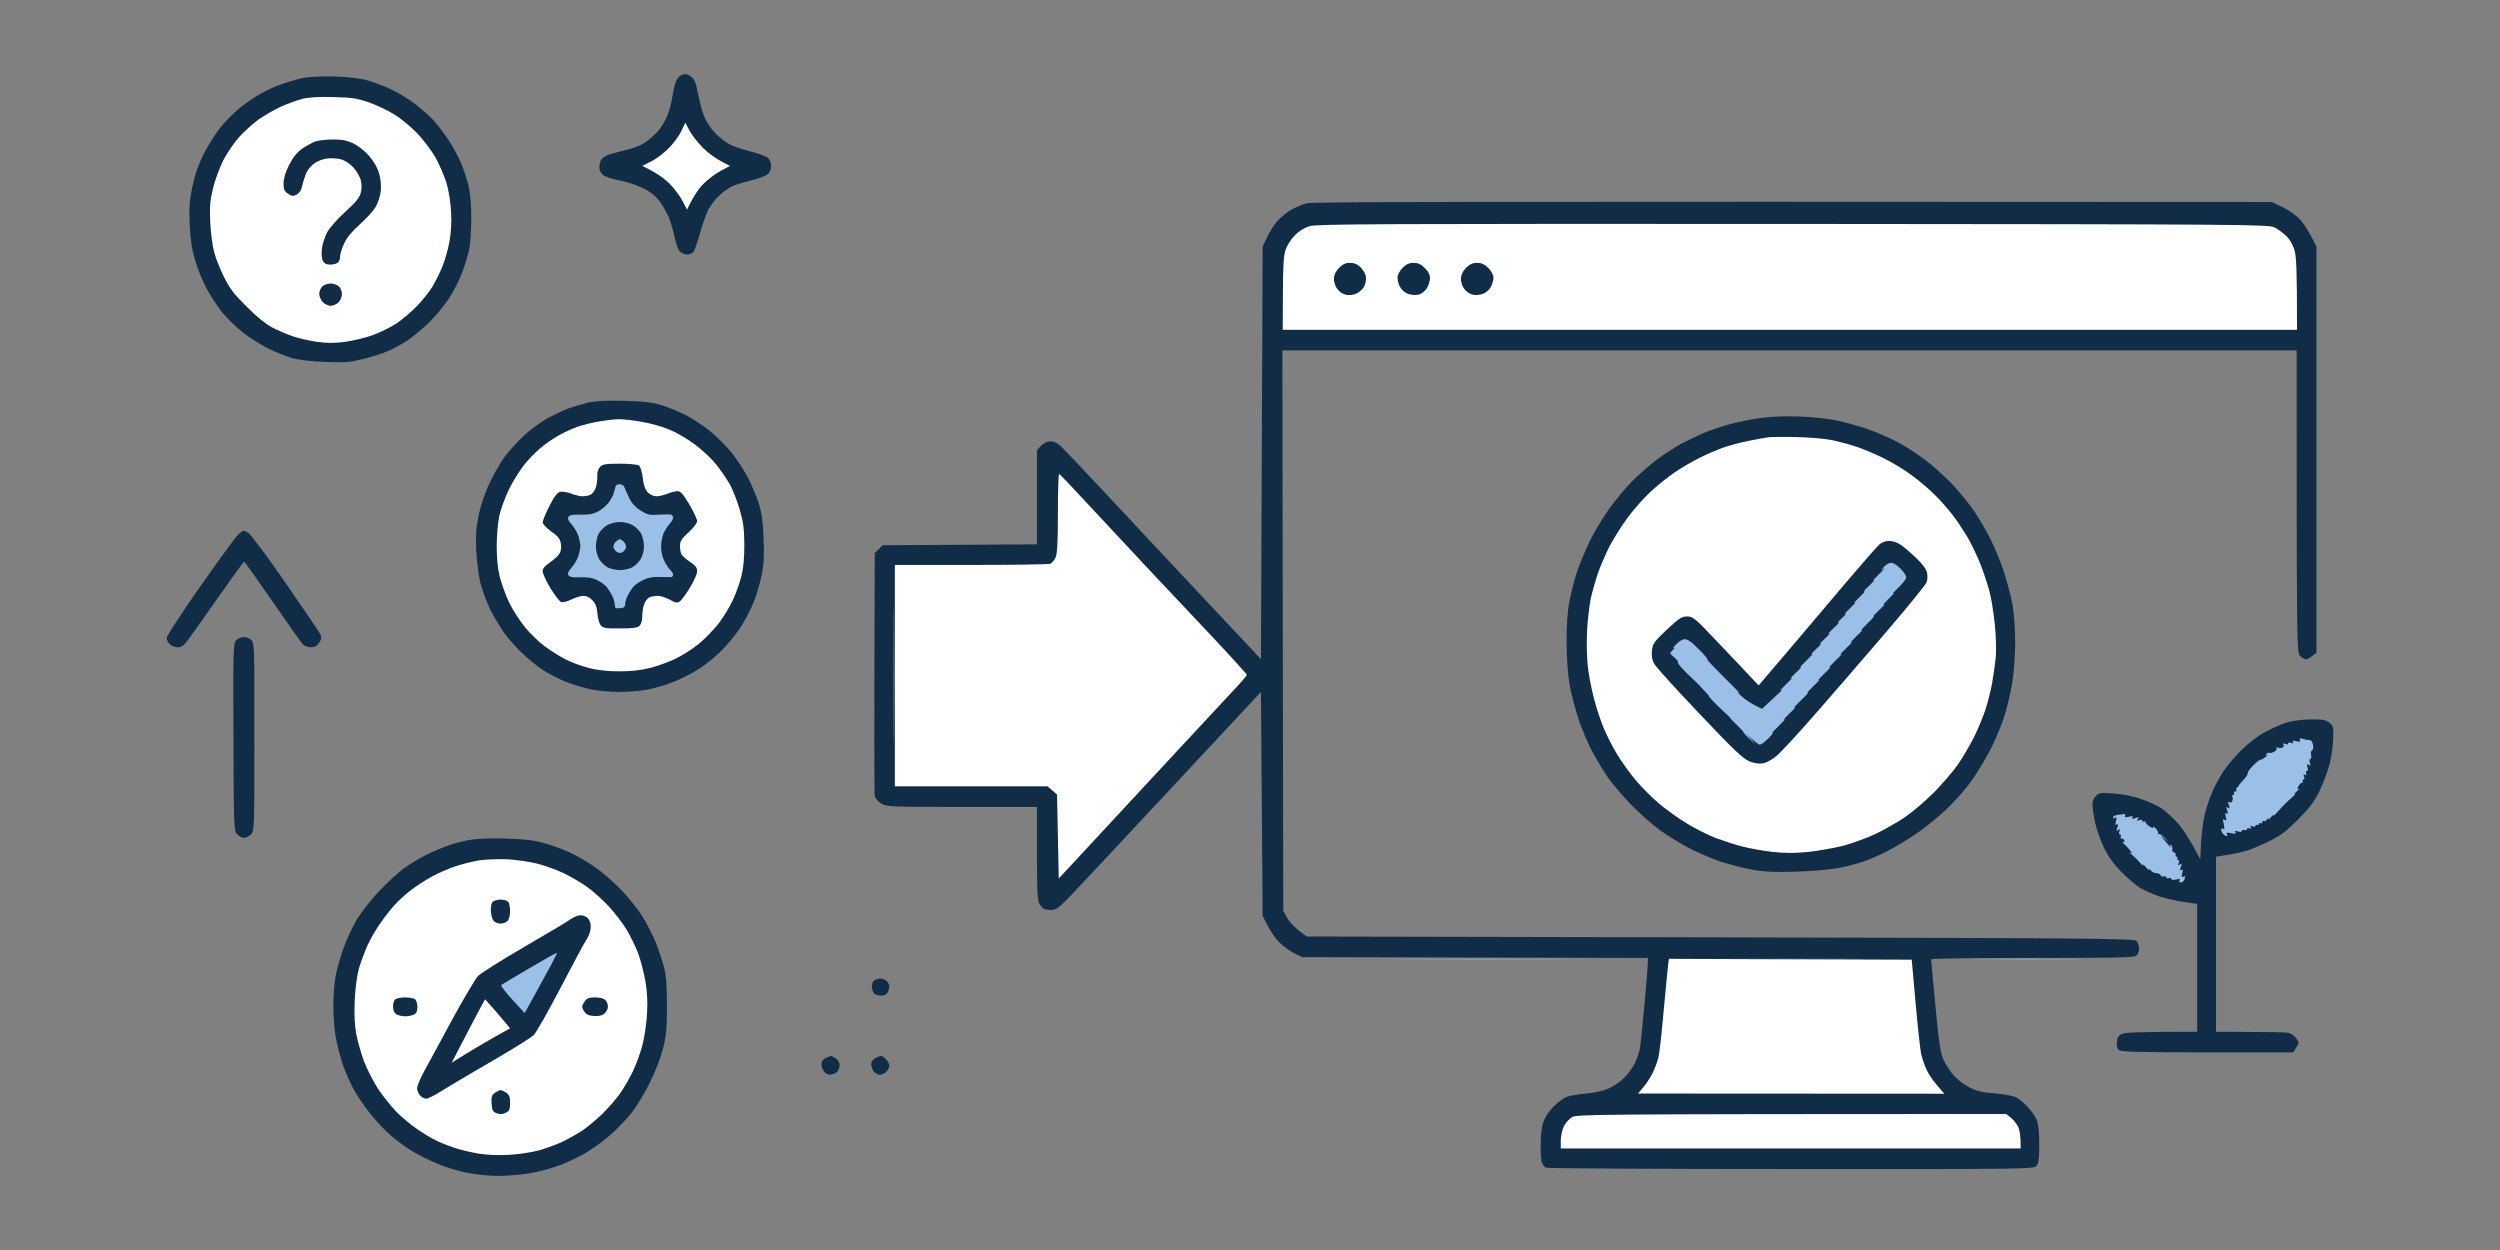
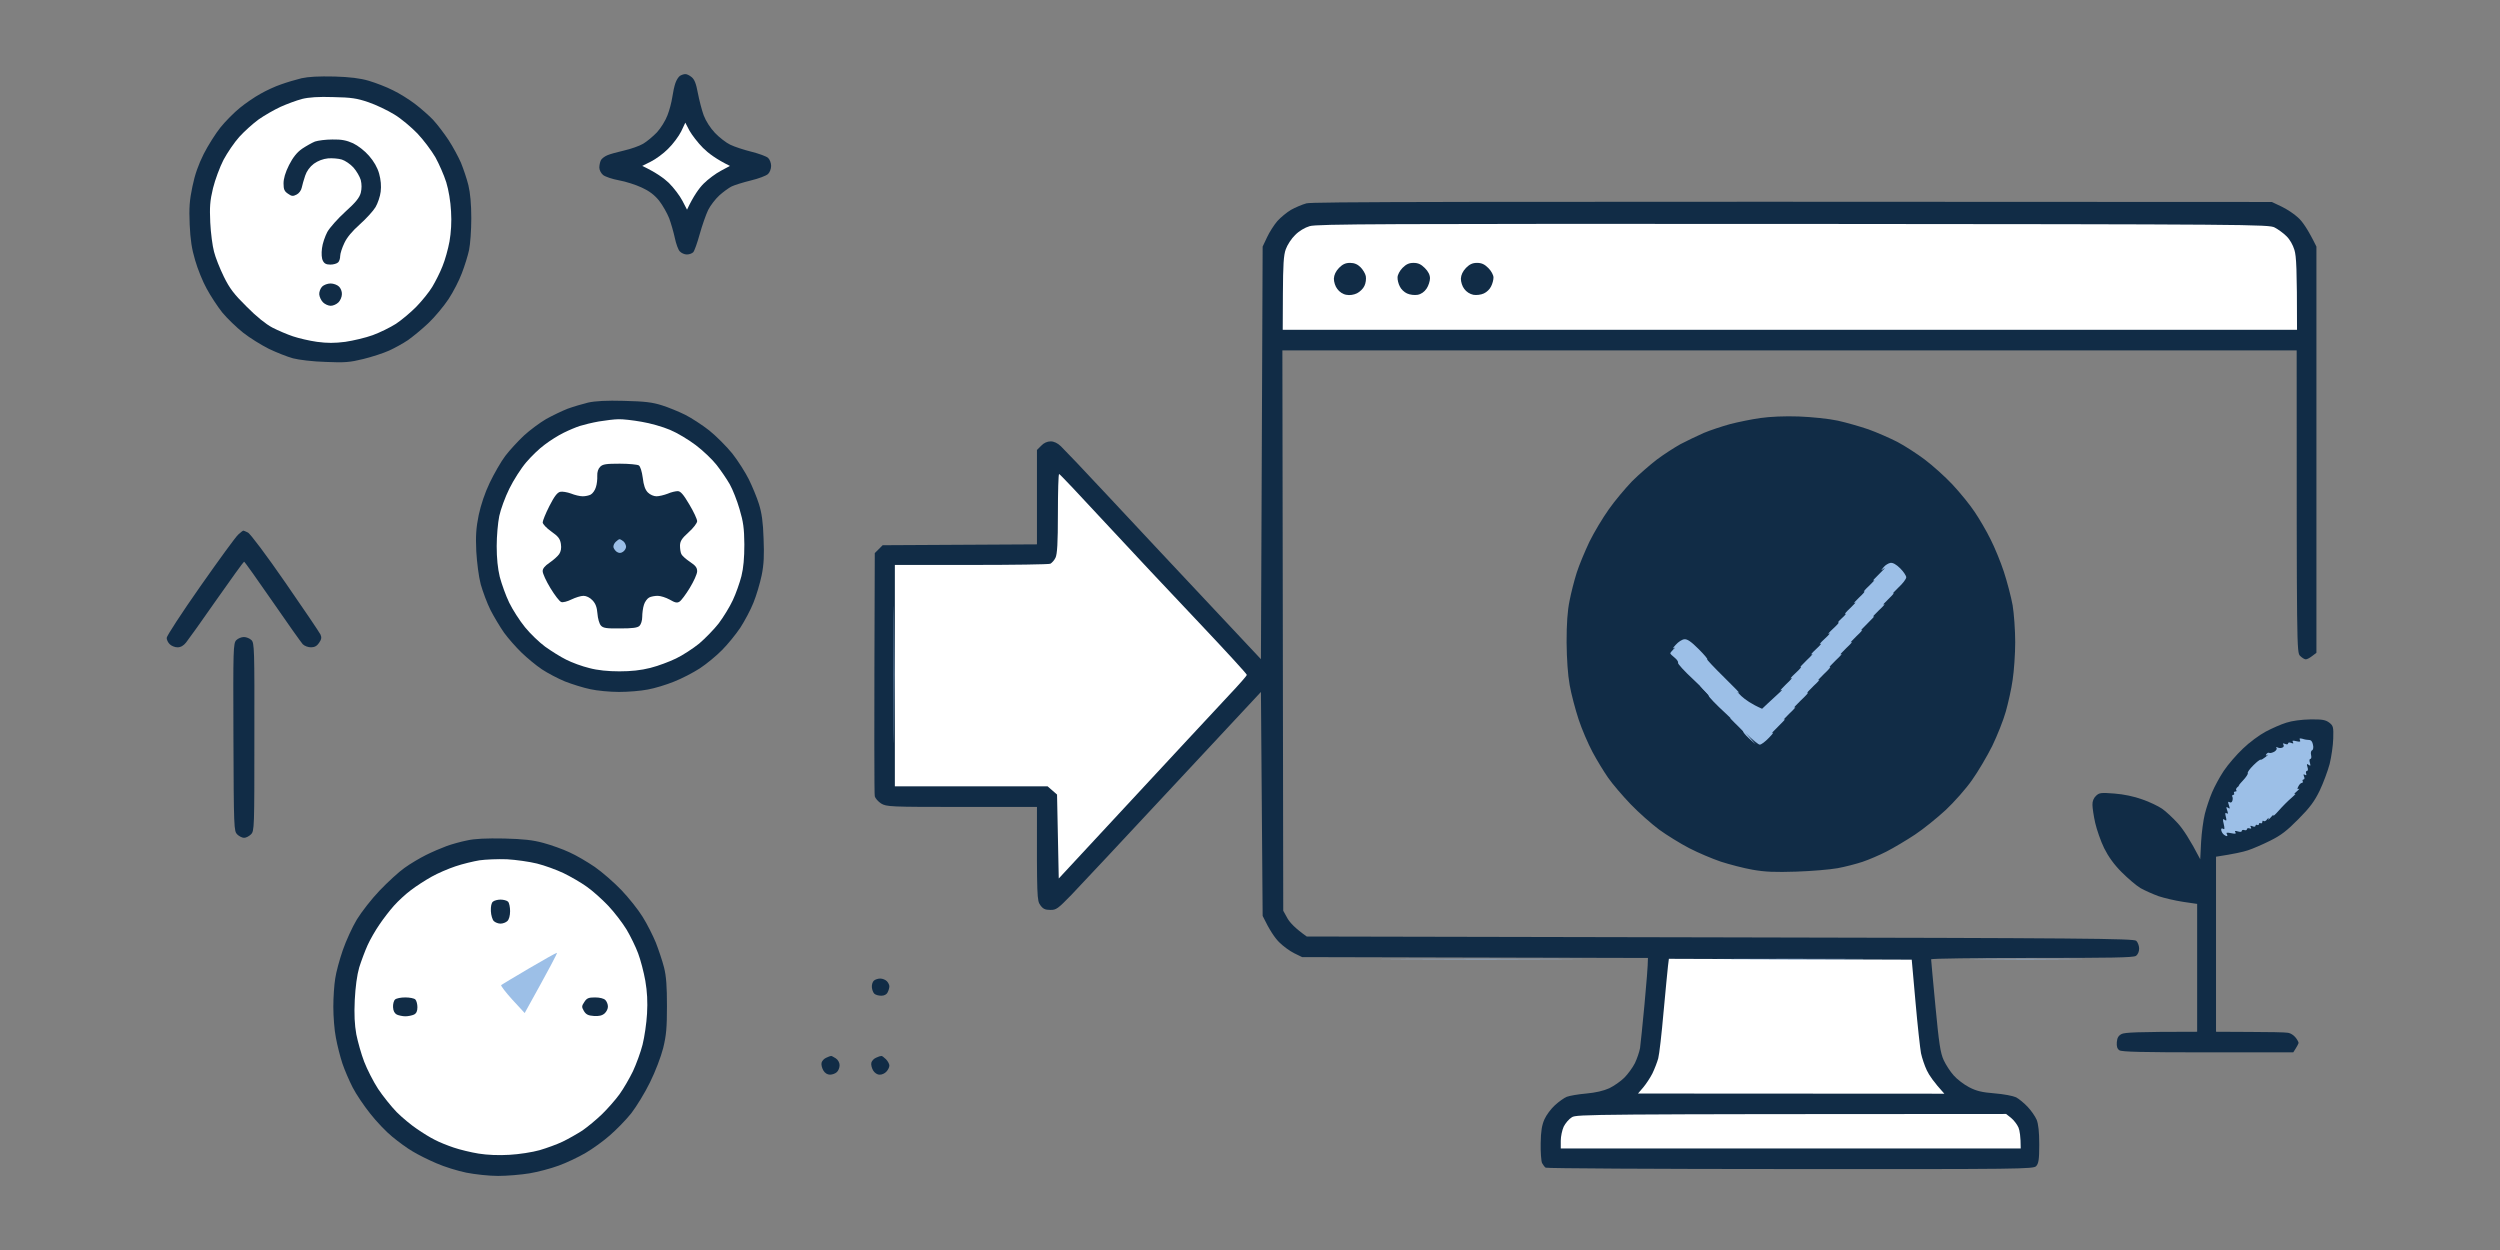
<svg xmlns="http://www.w3.org/2000/svg" fill="none" height="300" viewBox="0 0 600 300" width="600">
  <rect x="0" y="0" width="600" height="300" fill="#808080" stroke="none" />
  <path clip-rule="evenodd" d="m164.434 17.783c.329-.041 1.029.288 1.524.7.7.535 1.112 1.565 1.524 3.831.329 1.689.947 4.119 1.4 5.355.536 1.4 1.565 3.007 2.719 4.242 1.029 1.071 2.677 2.348 3.624 2.801.989.494 3.254 1.236 5.067 1.689 1.812.453 3.624 1.112 4.036 1.483s.742 1.236.742 1.936-.33 1.565-.742 1.936c-.412.412-2.265 1.112-4.16 1.565-1.853.453-3.954 1.112-4.613 1.442-.659.33-2.018 1.318-2.925 2.142-.947.865-2.141 2.43-2.677 3.501-.535 1.112-1.441 3.707-2.018 5.767-.577 2.101-1.277 4.078-1.565 4.366-.289.288-.948.535-1.524.535-.577 0-1.318-.33-1.689-.741-.412-.412-.906-1.853-1.195-3.213-.288-1.359-.906-3.501-1.359-4.737-.494-1.236-1.565-3.13-2.43-4.242-1.112-1.359-2.348-2.307-4.16-3.13-1.401-.659-3.831-1.442-5.437-1.73-1.607-.288-3.295-.865-3.831-1.277-.494-.412-.906-1.194-.906-1.771 0-.577.165-1.359.371-1.771.164-.371.865-.906 1.524-1.194.659-.288 2.471-.783 4.077-1.153 1.607-.371 3.625-1.071 4.531-1.606.906-.535 2.389-1.771 3.337-2.76.906-.989 2.059-2.842 2.512-4.078.494-1.236.989-3.213 1.154-4.325.164-1.153.494-2.677.741-3.378.247-.741.741-1.524 1.112-1.771.33-.206.906-.412 1.236-.412zm-84.233.577c3.831.124 6.22.412 8.32 1.03 1.648.494 4.243 1.483 5.767 2.265 1.565.741 3.913 2.224 5.272 3.254 1.359 1.03 3.336 2.76 4.366 3.831 1.03 1.112 2.719 3.336 3.748 4.902 1.03 1.565 2.348 4.037 2.966 5.437.577 1.442 1.401 3.831 1.771 5.355.453 1.854.701 4.613.701 7.95 0 2.842-.248 6.261-.536 7.62-.288 1.359-1.071 3.872-1.73 5.561-.618 1.689-2.059 4.49-3.172 6.178-1.112 1.689-3.295 4.325-4.86 5.808-1.565 1.483-3.789 3.295-4.901 4.078-1.153.783-3.172 1.895-4.531 2.513s-4.16 1.524-6.178 2.018c-3.172.783-4.449.906-9.062.7-3.007-.082-6.426-.494-7.826-.865-1.359-.371-3.954-1.4-5.766-2.265-1.812-.906-4.613-2.636-6.178-3.872-1.565-1.236-3.831-3.419-5.025-4.86-1.153-1.442-2.842-4.037-3.748-5.725-.947-1.689-2.183-4.778-2.76-6.796-.824-2.76-1.153-4.943-1.318-8.65-.165-3.995-.041-5.725.659-9.062.577-2.842 1.442-5.272 2.719-7.826 1.03-2.018 2.842-4.902 4.037-6.384 1.194-1.483 3.295-3.583 4.613-4.654 1.359-1.112 3.583-2.636 4.943-3.377 1.359-.783 3.583-1.812 4.943-2.265 1.359-.494 3.583-1.153 4.943-1.483 1.689-.371 4.16-.494 7.826-.412zm465.03 30.11 2.266 1.071c1.236.577 3.089 1.771 4.036 2.677 1.03.906 2.348 2.76 4.408 6.961v97.495l-1.03.783c-.577.453-1.277.824-1.565.783-.247 0-.865-.371-1.318-.824-.824-.824-.824-1.359-.824-73.318h-243.431l.206 134.484 1.03 1.854c.577.988 1.854 2.389 4.613 4.325l99.226.206c87.404.164 99.267.288 99.844.823.37.33.7 1.195.7 1.854 0 .741-.288 1.442-.783 1.771-.576.412-6.055.494-24.961.494-13.304 0-24.178.124-24.178.33 0 .165.453 5.19 1.03 11.204.865 9.102 1.194 11.244 1.977 12.974.535 1.154 1.606 2.801 2.43 3.707.783.906 2.471 2.183 3.666 2.801 1.73.906 3.048 1.236 6.137 1.483 2.183.165 4.449.618 5.149.947.7.371 1.936 1.401 2.76 2.266.823.865 1.812 2.265 2.183 3.13.412 1.071.618 2.883.618 5.973 0 3.583-.165 4.531-.742 5.148-.659.701-3.583.742-58.983.701-32.046 0-58.49-.165-58.737-.33s-.618-.659-.865-1.112c-.206-.453-.37-2.595-.329-4.737.041-2.924.288-4.366.906-5.766.453-1.03 1.606-2.554 2.513-3.378.947-.865 2.224-1.771 2.842-2.018.659-.247 2.718-.618 4.654-.783 2.307-.206 4.201-.659 5.561-1.277 1.112-.535 2.759-1.688 3.583-2.512.865-.865 2.018-2.43 2.554-3.501.535-1.112 1.071-2.719 1.236-3.625.123-.906.617-5.643 1.07-10.503.454-4.861.824-9.35.824-11.122l-82.997-.206-1.853-.906c-1.03-.494-2.678-1.688-3.666-2.677-.989-.989-2.266-2.801-3.954-6.302l-.412-53.752-21.007 22.53c-11.533 12.398-22.572 24.179-24.508 26.197-3.212 3.295-3.624 3.625-5.066 3.583-1.195 0-1.73-.247-2.348-1.112-.824-1.112-.865-1.73-.824-23.601h-18.041c-17.258 0-18.041-.042-19.359-.824-.7-.453-1.4-1.236-1.524-1.73-.123-.536-.165-13.881 0-58.366l1.895-1.895 37.029-.205v-22.655l1.03-1.029c.618-.66 1.442-1.03 2.266-1.03.782 0 1.647.412 2.43 1.153.659.618 5.725 5.931 11.244 11.863 5.479 5.89 16.023 17.135 36.783 39.253l.412-99.019 1.071-2.265c.576-1.236 1.688-2.966 2.471-3.872.783-.865 2.224-2.059 3.254-2.677 1.03-.577 2.677-1.277 3.707-1.565 1.442-.371 28.05-.453 231.691-.33zm-395.42 47.739c4.984.123 6.714.33 9.062 1.071 1.565.494 4.078 1.524 5.561 2.265 1.483.742 4.078 2.431 5.766 3.749 1.689 1.359 4.16 3.83 5.561 5.56 1.359 1.73 3.13 4.531 3.954 6.179.824 1.688 1.936 4.325 2.43 5.931.659 2.101.989 4.284 1.112 8.238.165 4.078.083 6.178-.453 8.856-.412 1.936-1.277 4.901-1.977 6.59-.659 1.689-2.1 4.366-3.13 5.972-1.071 1.607-3.048 4.037-4.408 5.396-1.359 1.401-3.789 3.378-5.354 4.408-1.607 1.029-4.366 2.471-6.179 3.171-1.812.742-4.654 1.607-6.302 1.895-1.606.329-4.736.577-6.878.577s-5.273-.289-6.92-.659c-1.606-.33-4.366-1.195-6.055-1.854-1.689-.7-4.201-2.018-5.561-2.924-1.359-.907-3.542-2.719-4.86-3.996s-3.213-3.419-4.201-4.778c-.948-1.359-2.43-3.83-3.254-5.437-.824-1.647-1.854-4.448-2.348-6.178-.494-1.895-.906-5.19-1.071-7.95-.165-3.748-.041-5.56.577-8.65.535-2.471 1.482-5.354 2.677-7.826 1.03-2.142 2.677-5.025 3.707-6.384s3.048-3.542 4.49-4.902c1.441-1.318 3.83-3.089 5.313-3.954 1.483-.824 3.79-1.936 5.149-2.471 1.359-.494 3.583-1.153 4.943-1.483 1.688-.371 4.407-.535 8.649-.412zm281.943 3.748c3.172.124 7.126.536 9.268.989 2.059.453 5.354 1.4 7.414 2.101 2.059.741 5.149 2.1 6.92 3.006 1.812.948 4.778 2.884 6.59 4.243 1.854 1.4 4.86 4.078 6.632 5.972 1.771 1.895 4.201 4.861 5.313 6.55 1.153 1.688 2.883 4.654 3.831 6.59.988 1.936 2.43 5.437 3.212 7.826.783 2.389 1.73 6.014 2.101 8.032.33 2.018.618 6.014.618 8.856s-.288 6.919-.618 9.061c-.288 2.142-1.071 5.561-1.647 7.62-.577 2.06-2.06 5.767-3.254 8.238-1.236 2.472-3.419 6.179-4.861 8.197-1.4 2.018-4.242 5.231-6.302 7.167-2.059 1.895-5.354 4.572-7.414 5.931-2.059 1.36-5.107 3.172-6.796 4.037s-4.284 1.977-5.767 2.471c-1.483.495-4.16 1.195-5.972 1.524-1.813.33-6.261.701-9.886.824-5.107.165-7.455.082-10.503-.453-2.142-.371-5.561-1.277-7.62-1.936-2.06-.7-5.478-2.142-7.62-3.254s-5.396-3.13-7.208-4.448c-1.813-1.36-4.902-4.078-6.838-6.096-1.936-2.019-4.366-4.861-5.396-6.344-1.029-1.482-2.718-4.242-3.748-6.178s-2.554-5.437-3.336-7.826c-.783-2.389-1.771-6.096-2.142-8.238-.453-2.471-.7-6.261-.742-10.297 0-4.449.206-7.456.701-9.886.37-1.936 1.153-4.984 1.73-6.796.576-1.813 1.977-5.149 3.048-7.414 1.112-2.266 3.212-5.767 4.654-7.785 1.401-2.018 3.954-5.025 5.561-6.714 1.647-1.648 4.366-3.995 5.972-5.231 1.648-1.236 4.201-2.883 5.684-3.707 1.483-.783 3.996-1.977 5.561-2.677 1.565-.66 4.448-1.607 6.384-2.142 1.936-.495 5.149-1.154 7.208-1.442 2.307-.33 5.808-.494 9.268-.371zm-373.342 27.391c.082 0 .577.206 1.071.453.535.206 4.572 5.602 8.979 11.987 4.407 6.343 8.197 11.986 8.444 12.48.33.7.247 1.195-.33 2.018-.494.742-1.071 1.071-1.936 1.071-.7 0-1.565-.329-1.977-.741-.371-.412-3.666-5.025-7.29-10.298-3.625-5.231-6.673-9.556-6.796-9.514-.124 0-3.089 4.119-6.59 9.103-3.501 5.025-6.796 9.638-7.332 10.297-.604.769-1.291 1.153-2.059 1.153-.618 0-1.442-.329-1.853-.741-.412-.371-.741-1.071-.741-1.524s3.625-6.014 8.073-12.357c4.448-6.343 8.526-11.945 9.103-12.439.577-.536 1.112-.948 1.236-.948zm.124 25.538c.577 0 1.401.329 1.812.741.7.659.741 2.142.7 23.272 0 21.954 0 22.531-.824 23.355-.453.453-1.194.824-1.648.824s-1.194-.371-1.648-.824c-.783-.783-.824-1.442-.906-23.355-.082-21.295-.041-22.53.7-23.272.412-.412 1.236-.741 1.812-.741zm495.964 19.771c2.883-.041 3.666.123 4.531.783.947.741 1.03 1.029.947 3.83-.041 1.648-.453 4.407-.865 6.096-.453 1.689-1.524 4.572-2.389 6.385-1.235 2.553-2.389 4.119-5.107 6.837-2.76 2.801-4.202 3.913-6.796 5.19-1.813.906-4.202 1.936-5.355 2.307-1.112.37-3.295.865-7.62 1.524v42.013l8.155.041c4.449 0 8.568.083 9.144.206.577.082 1.36.577 1.772 1.112.412.494.741 1.112.741 1.318-.041.206-.33.824-1.277 2.266h-20.471c-15.899 0-20.677-.124-21.254-.495-.535-.37-.7-.947-.618-1.977.083-1.029.412-1.565 1.154-1.936.741-.37 3.542-.535 18.123-.535v-30.686l-3.378-.495c-1.894-.288-4.53-.906-5.89-1.359-1.359-.494-3.295-1.359-4.325-1.936-1.029-.618-3.048-2.348-4.53-3.83-1.813-1.813-3.172-3.707-4.202-5.767-.824-1.689-1.771-4.448-2.142-6.055-.37-1.647-.659-3.624-.659-4.325-.041-.865.289-1.647.865-2.183.783-.741 1.195-.782 4.408-.535 2.224.165 4.736.7 6.672 1.4 1.689.577 3.831 1.607 4.737 2.224.906.618 2.636 2.225 3.831 3.543 1.194 1.318 2.883 3.83 5.354 8.608l.206-4.119c.124-2.265.536-5.313.906-6.796.371-1.483 1.154-3.789 1.73-5.149.577-1.359 1.813-3.665 2.801-5.148.989-1.483 3.048-3.872 4.614-5.355 1.524-1.483 3.995-3.295 5.478-4.078 1.483-.782 3.707-1.771 4.943-2.141 1.359-.454 3.665-.742 5.766-.783zm-433.52 28.585c4.737.124 6.92.371 9.473 1.071 1.813.495 4.614 1.483 6.179 2.225 1.606.7 4.325 2.306 6.137 3.542 1.771 1.236 4.654 3.748 6.384 5.561 1.73 1.812 4.037 4.695 5.067 6.384 1.071 1.689 2.471 4.49 3.171 6.178.659 1.689 1.566 4.366 1.977 5.973.536 2.142.701 4.531.701 9.268 0 5.231-.165 7.043-.907 10.091-.535 2.101-1.894 5.684-3.171 8.238-1.195 2.471-3.254 5.808-4.49 7.414-1.277 1.606-3.583 3.954-5.107 5.272-1.524 1.36-4.16 3.254-5.849 4.243-1.689.988-4.613 2.389-6.467 3.048-1.895.7-5.025 1.524-7.002 1.853-2.019.33-5.396.618-7.538.618s-5.561-.371-7.62-.782c-2.018-.412-5.272-1.401-7.208-2.266-1.936-.824-4.49-2.101-5.684-2.842-1.236-.7-3.419-2.307-4.86-3.501-1.442-1.153-3.831-3.666-5.314-5.561-1.483-1.853-3.377-4.654-4.201-6.26-.824-1.607-1.936-4.161-2.471-5.767-.535-1.606-1.236-4.366-1.565-6.178-.371-1.813-.618-5.149-.618-7.415 0-2.265.206-5.313.453-6.796.206-1.483 1.03-4.531 1.812-6.796.783-2.266 2.307-5.602 3.378-7.373 1.112-1.812 3.542-4.943 5.478-6.961s4.613-4.49 5.973-5.437c1.359-.989 3.666-2.348 5.148-3.089 1.483-.742 3.708-1.689 4.943-2.142 1.236-.453 3.46-1.071 4.943-1.359 1.812-.412 4.613-.536 8.856-.454zm90.287 33.611c.536 0 1.236.289 1.565.618.33.33.618.906.618 1.236 0 .329-.164.988-.412 1.441-.247.536-.823.824-1.524.824-.659 0-1.4-.206-1.688-.494-.289-.288-.536-.989-.577-1.565-.041-.618.165-1.277.494-1.566.33-.288.989-.494 1.524-.494zm-11.821 18.577c.123-.042.618.247 1.153.576.536.371.906 1.03.906 1.648 0 .577-.288 1.318-.659 1.648-.329.329-1.071.617-1.647.617-.618 0-1.236-.37-1.607-1.029-.329-.577-.535-1.401-.412-1.854.124-.453.618-.988 1.154-1.194.494-.248.988-.412 1.112-.412zm12.068 0c.165-.042.659.329 1.113.782.453.453.823 1.154.823 1.524 0 .412-.329 1.071-.741 1.483-.371.412-1.112.742-1.606.7-.577 0-1.195-.412-1.566-1.029-.329-.577-.535-1.401-.412-1.854.124-.453.618-.988 1.154-1.194.494-.248 1.029-.412 1.235-.412z" fill="#112c46" fill-rule="evenodd" />
  <path d="m375.324 230.198c-10.998.082-28.792.082-39.542 0-10.751-.041-1.771-.083 19.977-.083s30.562.042 19.565.083z" fill="#9cbfe7" />
  <path d="m497.245 230.198c-6.22.082-16.229.082-22.243 0-6.013-.041-.906-.083 11.328-.083 12.233 0 17.134.042 10.915.083z" fill="#9cbfe7" />
  <path d="m214.561 175.127c-.041 7.373-.082 1.442-.082-13.18 0-14.623.041-20.636.082-13.387.082 7.25.082 19.194 0 26.567z" fill="#9cbfe7" />
  <path d="m551.121 177.887c.865.206 1.071.165.865-.288-.206-.412-.041-.453.618-.289.453.165 1.194.289 1.606.289.453 0 .783.412.906 1.153.165.618.042 1.195-.206 1.318-.288.124-.37.618-.247 1.153.124.495.041.907-.164.907-.248 0-.289.412-.124.947.206.741.165.824-.288.494-.453-.329-.536-.247-.289.536.165.535.124.906-.123.906-.206 0-.33.288-.206.618.137.412.041.522-.289.329-.37-.247-.411-.123-.205.412.164.371.123.7-.124.7-.206 0-.33.206-.206.412s0 .412-.206.412-.618.371-.824.824c-.329.618-.288.783.124.577.247-.124.041.164-.536.659-.576.494-.741.782-.412.618.33-.165-.041.247-.823.906-.783.659-2.183 2.059-3.048 3.048-.865.988-1.483 1.524-1.318 1.194.164-.329-.083-.165-.577.412s-.783.742-.618.412c.165-.371.041-.33-.288.082-.289.412-.659.577-.865.412-.165-.164-.289-.041-.289.206 0 .289-.206.453-.411.33-.206-.124-.412 0-.412.206s-.206.329-.412.206c-.206-.124-.412 0-.412.206 0 .247-.33.288-.7.123-.536-.206-.659-.165-.412.206.192.33.082.426-.33.288-.329-.123-.618 0-.618.206s-.288.33-.617.206c-.33-.123-.618 0-.618.206 0 .247-.371.289-.906.124-.701-.206-.865-.165-.618.206.206.371-.042.412-1.03.206-1.03-.206-1.277-.165-1.03.206.165.288.165.494 0 .494-.206 0-.576-.206-.865-.494-.288-.289-.494-.783-.494-1.071 0-.289.206-.371.494-.165.33.206.371-.082.124-1.153-.289-1.195-.247-1.36.206-1.03.453.329.535.206.288-.741-.206-.824-.165-1.03.206-.824.371.247.371.041.124-.7-.289-.824-.248-.948.206-.618.453.329.494.206.205-.618-.247-.742-.247-.948.124-.742.288.206.577.083.7-.288.124-.329.124-.824 0-1.03-.123-.206 0-.412.206-.412s.33-.205.206-.411c-.123-.206.041-.412.33-.412.247 0 .37-.124.206-.289-.165-.164 0-.576.412-.865.37-.329.494-.412.247-.247-.289.206.123-.37.906-1.194.782-.824 1.318-1.648 1.194-1.813-.123-.206.495-1.029 1.318-1.853.865-.865 1.648-1.483 1.772-1.359.123.082.659-.248 1.235-.701.577-.453.742-.659.412-.453-.412.247-.535.165-.288-.164.165-.289.494-.454.7-.33s.783-.041 1.236-.288c.453-.289.7-.701.494-.906-.165-.206-.041-.248.247-.124.247.165.783.206 1.112.082.371-.123.495-.412.33-.7-.247-.371-.124-.412.412-.206.37.165.7.124.7-.123 0-.248.329-.289.741-.124.495.206.618.165.412-.206-.247-.371-.041-.412.824-.206z" fill="#9cbfe7" />
-   <path d="m507.131 196.175c0-.247.494-.535 1.153-.618.618-.041 1.318-.164 1.524-.205.247 0 .329.164.206.453-.124.37.123.411.947.206.824-.206 1.03-.165.824.205-.247.371-.041.371.7.124.865-.288.948-.247.618.206-.33.494-.247.535.33.288.37-.164.7-.123.7.124 0 .206.206.329.412.206.206-.124.412 0 .412.206s.453.7 1.029 1.03c.7.411.948.453.742.082-.124-.247.123-.124.618.329.494.454.741 1.03.576 1.236-.165.247-.082.288.124.124.247-.165.865.206 2.471 1.936l-2.059-1.648 1.029 1.236c.577.7 1.195 1.441 1.401 1.647.206.247.206.165 0-.206-.247-.453-.206-.535.165-.288.247.165.411.577.288.906-.124.33.082.7.412.824.329.124.535.412.412.618-.124.206 0 .412.206.412s.329.206.206.412c-.124.206 0 .412.206.412.247 0 .288.329.123.7-.247.576-.206.659.288.329.454-.329.495-.247.206.618-.247.742-.247.947.124.7.371-.206.412 0 .206.824-.206.865-.165 1.071.206.824.288-.165.494-.206.494-.082 0 .123-.082.494-.206.823-.123.33-.494.618-.824.618-.37 0-.494-.206-.288-.494.206-.371 0-.412-.824-.206-.7.165-1.153.124-1.153-.124 0-.206-.288-.329-.618-.206-.329.124-.618 0-.618-.206 0-.205-.288-.329-.618-.205-.329.123-.659 0-.7-.248-.082-.288-.535-.494-1.071-.535-.494 0-1.112-.33-1.318-.659-.206-.33-.412-.412-.37-.206 0 .206-.412-.041-.865-.618-.495-.577-.742-.741-.618-.412.164.33-.124.083-.659-.535-.536-.618-1.442-1.524-2.019-1.977-.576-.495-.741-.701-.412-.536.536.289.536.247 0-.494-.329-.412-.947-1.112-1.441-1.524-.453-.412-.577-.659-.288-.536.288.165.411 0 .288-.37-.124-.33-.412-.536-.618-.412-.206.123-.33-.083-.206-.412.124-.33 0-.618-.206-.618-.247 0-.288-.329-.123-.741.247-.536.205-.618-.289-.289-.453.33-.494.247-.206-.618.247-.741.247-.947-.123-.741-.371.247-.412.041-.206-.824.206-.824.164-1.029-.206-.782-.289.206-.494.164-.494-.083z" fill="#9cbfe7" />
  <path d="m67.308 25.65c1.565-.7 3.872-1.565 5.19-1.895h-.041c1.647-.412 3.995-.577 7.538-.453 4.325.082 5.684.288 8.444 1.236 1.812.618 4.572 1.936 6.178 2.925 1.606.947 4.078 3.048 5.561 4.572 1.483 1.565 3.418 4.16 4.325 5.725.865 1.565 2.059 4.284 2.595 5.973.576 1.895 1.029 4.572 1.153 7.002.165 2.513 0 5.066-.371 7.208-.329 1.812-1.071 4.49-1.689 5.973-.576 1.483-1.688 3.666-2.43 4.902-.7 1.194-2.43 3.336-3.789 4.737-1.359 1.401-3.583 3.254-4.943 4.16-1.359.865-3.872 2.101-5.561 2.719-1.689.618-4.654 1.318-6.59 1.606-2.595.33-4.325.33-6.796 0-1.812-.247-4.407-.865-5.766-1.318s-3.583-1.4-4.943-2.101c-1.565-.824-3.872-2.677-6.178-5.025-3.048-3.007-4.078-4.366-5.478-7.208-.947-1.936-2.018-4.613-2.348-5.973-.371-1.359-.783-4.49-.906-7.002-.165-3.748-.082-5.149.659-8.238.494-2.018 1.647-5.107 2.513-6.796.906-1.689 2.595-4.201 3.789-5.519s3.295-3.213 4.654-4.201c1.359-.947 3.707-2.307 5.231-3.007z" fill="#fff" />
  <path d="m160.356 35.701c1.153-1.112 2.554-3.007 3.13-4.16l.989-2.101.988 1.895c.577 1.03 2.019 2.925 3.254 4.16 1.236 1.236 3.172 2.719 6.467 4.325l-2.142 1.153c-1.194.618-3.089 2.018-4.16 3.089-1.071 1.071-2.43 2.924-3.995 6.261l-1.113-2.142c-.617-1.194-2.059-3.089-3.212-4.242-1.154-1.112-3.048-2.513-6.426-4.119l2.06-1.03c1.153-.577 3.048-1.936 4.16-3.089z" fill="#fff" />
  <path d="m310.821 56.419c.906-.947 2.348-1.812 3.501-2.142 1.689-.535 17.959-.577 116.073-.535 110.388.082 114.136.124 115.536.865.783.412 2.06 1.318 2.801 2.059.824.783 1.566 2.101 1.936 3.336.453 1.524.618 4.284.618 19.153h-243.43l.041-8.732c.041-6.879.165-9.185.7-10.627.371-1.03 1.359-2.554 2.224-3.378z" fill="#fff" />
  <path d="m139.184 102.222c.906-.289 2.925-.783 4.531-1.071 1.565-.247 3.707-.536 4.737-.536.988-.041 3.501.248 5.561.618 2.018.33 5.066 1.195 6.796 1.936 1.689.7 4.448 2.348 6.178 3.666 1.689 1.277 3.954 3.419 4.984 4.737s2.472 3.419 3.172 4.654c.7 1.236 1.771 3.954 2.348 5.973.906 3.048 1.112 4.572 1.153 8.444 0 3.212-.206 5.643-.7 7.62-.412 1.606-1.318 4.201-2.06 5.766-.741 1.607-2.265 4.078-3.377 5.561-1.112 1.441-3.254 3.624-4.696 4.86-1.483 1.195-3.995 2.842-5.561 3.584-1.606.782-4.366 1.812-6.178 2.265-2.265.577-4.613.824-7.414.824-2.677 0-5.231-.247-7.208-.783-1.73-.412-4.202-1.318-5.561-2.018-1.359-.659-3.625-2.101-5.066-3.13-1.401-1.03-3.584-3.131-4.819-4.655-1.277-1.565-2.966-4.201-3.79-5.89s-1.812-4.49-2.265-6.178c-.495-2.06-.742-4.49-.742-7.415 0-2.389.289-5.601.618-7.208.33-1.565 1.401-4.531 2.43-6.59.989-2.018 2.801-4.86 4.037-6.302 1.194-1.4 3.172-3.336 4.448-4.243 1.236-.947 3.254-2.224 4.531-2.842 1.236-.617 3.007-1.359 3.913-1.647z" fill="#fff" />
-   <path d="m419.685 105.805c1.813-.37 3.913-.741 4.737-.865.783-.082 3.913-.123 7.002-.041 3.048.082 6.879.412 8.527.783 1.647.37 4.16 1.029 5.56 1.524 1.442.453 4.243 1.647 6.302 2.636 2.019.947 5.231 2.883 7.085 4.284 1.895 1.4 4.448 3.583 5.725 4.901 1.277 1.277 3.089 3.378 4.037 4.613.988 1.236 2.512 3.584 3.46 5.149.947 1.606 2.471 4.737 3.336 7.002.865 2.266 1.895 5.437 2.224 7.003.371 1.606.865 4.942 1.112 7.414.248 2.512.33 5.849.206 7.414-.164 1.606-.535 4.366-.865 6.178-.288 1.813-1.071 4.778-1.647 6.591-.618 1.812-1.854 4.778-2.76 6.59s-2.595 4.695-3.748 6.384-3.79 4.737-5.808 6.797c-2.059 2.059-5.19 4.736-7.002 5.972s-4.984 3.007-7.002 3.995c-2.06.948-5.479 2.225-7.62 2.801-2.183.577-5.973 1.236-8.444 1.524-3.378.33-5.602.33-8.65 0-2.266-.247-5.52-.823-7.208-1.277-1.73-.411-4.572-1.359-6.385-2.018-1.812-.7-4.942-2.265-6.92-3.46-1.977-1.194-4.901-3.295-6.549-4.654-1.647-1.359-4.201-3.913-5.684-5.643s-3.542-4.613-4.613-6.385c-1.071-1.771-2.513-4.613-3.213-6.302-.7-1.688-1.771-4.86-2.306-7.002-.577-2.142-1.236-5.56-1.483-7.62-.247-2.018-.33-5.849-.206-8.444.123-2.595.535-6.137.865-7.826.37-1.689 1.153-4.489 1.73-6.178.576-1.689 1.853-4.655 2.842-6.591 1.03-1.935 3.007-5.066 4.448-7.002 1.442-1.936 3.913-4.695 5.478-6.137 1.566-1.442 4.119-3.501 5.726-4.572 1.565-1.071 4.16-2.595 5.766-3.378 1.566-.823 4.161-1.936 5.767-2.512 1.565-.536 4.366-1.318 6.178-1.648z" fill="#fff" />
  <path d="m253.321 133.855c.412-.865.576-3.46.576-10.627 0-5.189.124-9.473.289-9.473.164 0 5.107 5.231 10.997 11.615 5.932 6.385 16.023 17.176 22.449 23.931 6.425 6.797 11.656 12.481 11.615 12.687s-1.936 2.389-4.284 4.86c-2.306 2.472-12.48 13.387-40.86 43.991l-.412-20.142-2.265-1.977h-36.659v-53.135h18.33c10.05 0 18.617-.123 18.988-.288.371-.206.947-.824 1.236-1.442z" fill="#fff" />
  <path d="m109.322 207.914c1.689-.576 4.284-1.194 5.766-1.441 1.442-.206 4.408-.33 6.591-.248 2.142.124 5.396.577 7.208 1.03s4.654 1.483 6.384 2.307c1.689.824 4.202 2.265 5.561 3.254 1.359.947 3.666 3.007 5.149 4.572 1.482 1.565 3.459 4.16 4.407 5.725.947 1.607 2.183 4.119 2.76 5.684.576 1.524 1.359 4.49 1.73 6.591.453 2.636.576 5.025.411 7.908-.123 2.266-.617 5.602-1.071 7.414-.453 1.813-1.524 4.696-2.306 6.385-.824 1.688-2.266 4.201-3.254 5.56-.989 1.359-2.883 3.501-4.201 4.778-1.319 1.277-3.419 3.007-4.655 3.872-1.277.824-3.377 2.018-4.737 2.677-1.359.659-3.871 1.566-5.56 2.06-1.73.494-4.943.988-7.208 1.112-2.595.165-5.355.041-7.415-.288-1.812-.289-4.53-.948-5.972-1.442-1.483-.494-3.542-1.318-4.531-1.854-1.03-.494-2.966-1.688-4.325-2.636-1.359-.906-3.542-2.718-4.86-4.036-1.277-1.318-3.295-3.831-4.449-5.561-1.153-1.771-2.636-4.695-3.336-6.508-.7-1.812-1.524-4.778-1.895-6.59-.412-2.348-.535-4.696-.371-8.238.165-3.172.535-5.973 1.071-7.826.494-1.565 1.4-3.995 2.018-5.355.618-1.359 1.895-3.583 2.842-4.942.906-1.36 2.471-3.378 3.46-4.49.989-1.112 2.801-2.801 4.078-3.748 1.236-.948 3.459-2.389 4.942-3.213 1.442-.824 4.037-1.936 5.767-2.513z" fill="#fff" />
  <path d="m399.255 242.884c.495-5.19.948-10.215 1.071-11.121l.206-1.648 58.283.206.907 10.174c.494 5.643 1.112 11.163 1.318 12.275.247 1.153.865 3.007 1.4 4.119.536 1.153 1.689 2.842 4.201 5.601l-73.523-.041 1.236-1.441c.659-.783 1.689-2.307 2.224-3.378.535-1.112 1.153-2.718 1.4-3.625.248-.906.824-5.89 1.277-11.121z" fill="#fff" />
  <path d="m375.283 270.399c.412-.824 1.277-1.854 1.977-2.266 1.153-.7 3.831-.741 104.21-.782l1.194.947c.659.536 1.442 1.565 1.771 2.307.289.7.536 2.142.536 5.025h-110.388v-1.854c0-1.029.329-2.553.7-3.377z" fill="#fff" />
  <path d="m444.111 230.198c-7.826.082-20.801.082-28.833 0-8.032-.041-1.647-.083 14.211-.083s22.448.042 14.622.083z" fill="#9cbfe7" />
  <g fill="#112c46">
    <path d="m72.499 35.701c.989-.659 2.389-1.442 3.089-1.73.741-.247 2.595-.494 4.201-.494 2.183-.041 3.378.206 4.943.906 1.194.577 2.801 1.812 3.831 3.007 1.153 1.318 2.018 2.801 2.43 4.284.412 1.483.535 2.966.371 4.325-.124 1.112-.7 2.801-1.236 3.707s-2.224 2.76-3.748 4.119c-1.853 1.647-3.13 3.172-3.748 4.531-.535 1.112-.989 2.513-.989 3.089 0 .577-.206 1.277-.494 1.524-.288.288-1.112.535-1.854.535-.989 0-1.483-.247-1.812-.947-.288-.535-.371-1.689-.206-2.966.124-1.153.742-2.883 1.277-3.913.577-1.03 2.513-3.213 4.325-4.86 2.471-2.224 3.378-3.336 3.707-4.531.247-.989.247-2.059 0-3.089-.247-.824-1.03-2.183-1.771-3.007-.7-.783-1.977-1.648-2.76-1.895-.783-.247-2.307-.371-3.336-.288-1.194.123-2.389.577-3.378 1.277-.989.741-1.73 1.771-2.101 2.883-.33.989-.7 2.265-.824 2.883-.124.659-.7 1.4-1.236 1.648-.865.453-1.194.412-2.059-.206-.865-.577-1.071-1.03-1.071-2.471 0-1.153.412-2.595 1.318-4.407.947-1.853 1.895-3.048 3.131-3.913z" />
    <path d="m320.131 66.881c.041-.906.453-1.771 1.236-2.595.865-.865 1.565-1.194 2.636-1.194 1.03 0 1.812.33 2.512 1.03.577.577 1.154 1.524 1.277 2.142.124.659 0 1.689-.329 2.348-.289.659-1.112 1.442-1.771 1.771-.742.371-1.772.535-2.554.371-.824-.124-1.689-.7-2.183-1.401-.494-.618-.824-1.689-.824-2.471z" />
    <path d="m335.412 66.552c0-.577.536-1.606 1.195-2.265.865-.865 1.565-1.194 2.636-1.194 1.112 0 1.812.33 2.719 1.236.823.824 1.235 1.648 1.235 2.471 0 .659-.37 1.812-.824 2.471-.535.783-1.276 1.318-2.141 1.483-.783.123-1.854 0-2.554-.33-.659-.288-1.442-1.03-1.73-1.689-.33-.618-.577-1.606-.536-2.183z" />
    <path d="m350.611 66.881c.042-.906.453-1.771 1.236-2.595.865-.865 1.565-1.194 2.636-1.194 1.112 0 1.813.33 2.719 1.236.7.7 1.235 1.689 1.235 2.265 0 .577-.247 1.524-.576 2.142-.289.659-1.071 1.4-1.73 1.689-.7.33-1.771.453-2.513.33-.824-.165-1.689-.7-2.183-1.401-.494-.618-.824-1.689-.824-2.471z" />
    <path d="m76.618 70.629c-.041-.577.288-1.442.7-1.853s1.318-.741 2.018-.741c.7 0 1.606.33 2.018.741.412.371.741 1.194.7 1.812 0 .659-.371 1.524-.824 1.977-.453.453-1.277.824-1.853.824-.577 0-1.4-.371-1.853-.824s-.865-1.318-.906-1.936z" />
    <path d="m143.345 114.208c-.041-.906.206-1.689.701-2.183.617-.618 1.4-.741 4.695-.741 2.183 0 4.243.205 4.572.411.371.248.742 1.442.948 2.966.206 1.812.576 2.883 1.235 3.542.536.536 1.401.907 2.06.907.618 0 1.812-.289 2.677-.618.824-.371 1.936-.618 2.43-.618.659 0 1.36.782 2.76 3.171 1.071 1.772 1.895 3.584 1.895 4.037s-.906 1.648-2.06 2.677c-1.647 1.483-2.018 2.101-2.059 3.172 0 .741.123 1.648.329 2.059.165.371 1.071 1.195 2.06 1.854 1.359.906 1.73 1.4 1.73 2.265 0 .659-.824 2.431-1.771 3.996-.948 1.565-2.06 3.048-2.472 3.295-.577.371-1.071.247-2.348-.494-.906-.495-2.183-.906-2.883-.906-.659 0-1.606.164-2.059.411-.453.248-1.03 1.03-1.236 1.73-.247.742-.412 2.06-.412 2.884 0 .906-.288 1.812-.659 2.183-.453.453-1.648.618-4.613.618-3.337.041-4.119-.083-4.655-.701-.37-.412-.741-1.688-.823-2.883-.124-1.524-.454-2.389-1.195-3.172-.618-.659-1.483-1.07-2.142-1.07s-1.936.411-2.883.864c-.989.495-2.101.783-2.471.618-.412-.123-1.566-1.647-2.595-3.336-1.03-1.689-1.854-3.501-1.854-4.037-.041-.617.494-1.276 1.648-2.059.906-.618 1.936-1.524 2.306-2.06.412-.617.577-1.4.412-2.471-.206-1.236-.618-1.771-2.306-2.966-1.113-.782-2.06-1.771-2.06-2.183 0-.37.7-2.141 1.606-3.913 1.195-2.347 1.895-3.254 2.595-3.418.495-.124 1.689.082 2.595.412.907.37 2.142.659 2.801.659.618 0 1.483-.165 1.936-.412s1.03-1.03 1.236-1.772c.247-.7.371-1.935.329-2.718z" />
    <path d="m443.823 138.881c3.378-3.955 6.591-7.621 7.167-8.156.618-.577 1.524-.906 2.431-.906.782 0 2.018.412 2.718.906.741.494 2.43 1.936 3.748 3.213 1.524 1.441 2.472 2.718 2.595 3.501.165.659.124 1.689-.082 2.265-.165.577-4.778 6.22-10.215 12.563s-13.057 15.158-16.929 19.565c-3.872 4.408-7.867 8.732-8.897 9.597s-2.43 1.648-3.254 1.772c-.947.164-2.101 0-3.295-.495-1.483-.618-3.831-2.842-11.945-11.409-5.561-5.849-10.421-11.204-10.833-11.945-.535-.948-.7-1.854-.577-3.172.206-1.689.495-2.142 3.584-5.066 2.965-2.76 3.583-3.172 4.901-3.172 1.36.041 1.895.453 6.838 5.684 2.965 3.09 6.467 6.797 10.297 10.874l7.826-9.185c4.284-5.066 10.545-12.48 13.922-16.434z" />
    <path d="m117.808 218.665c-.041-1.112.123-1.977.494-2.266.33-.288 1.153-.494 1.812-.494.701 0 1.524.206 1.813.494.288.289.494 1.318.494 2.266 0 1.071-.247 2.018-.659 2.389-.33.329-1.071.618-1.648.618-.535 0-1.276-.289-1.606-.618-.329-.33-.659-1.401-.7-2.389z" />
-     <path d="m125.716 227.315c5.314-3.09 10.339-6.055 11.121-6.632.783-.577 1.895-1.03 2.472-1.03.576 0 1.359.289 1.771.701.412.411.741 1.276.7 2.141 0 .824-.412 2.06-.947 2.884-.536.782-3.378 6.055-6.302 11.698-2.925 5.601-5.808 10.709-6.426 11.327-.576.576-5.025 3.377-9.885 6.178-4.819 2.801-10.215 5.973-11.986 7.085-1.73 1.112-3.502 2.018-3.913 2.018-.371.041-1.03-.288-1.442-.7s-.742-1.195-.783-1.771c0-.577.824-2.513 1.813-4.325.988-1.813 4.036-7.373 6.714-12.357 2.718-4.984 5.478-9.639 6.137-10.339.7-.659 5.643-3.789 10.956-6.878z" />
    <path d="m94.33 241.731c-.041-.741.165-1.565.494-1.854.33-.288 1.401-.494 2.43-.494 1.071 0 2.142.206 2.43.494.288.289.495 1.154.495 1.854 0 .947-.247 1.483-.824 1.771-.453.206-1.401.412-2.059.412s-1.606-.206-2.059-.412c-.535-.288-.865-.865-.906-1.771z" />
    <path d="m140.133 242.637c-.577-.988-.536-1.194.123-2.183.577-.906 1.03-1.071 2.554-1.071 1.112 0 2.101.247 2.471.618.33.329.618 1.03.618 1.524.041.535-.329 1.277-.783 1.689-.617.535-1.359.7-2.594.618-1.36-.083-1.895-.371-2.389-1.195z" />
-     <path d="m117.973 264.797c-.083-1.606.082-2.018.865-2.554h-.042c.536-.329 1.112-.617 1.36-.617.247 0 .823.288 1.318.617.741.495.947.989.947 2.472 0 1.565-.165 1.936-1.071 2.348-.741.411-1.359.411-2.142.123-.947-.371-1.112-.7-1.235-2.389z" />
  </g>
  <path d="m452.062 136.121c.412-.494 1.154-.947 1.648-1.03.577-.082 1.4.371 2.348 1.318.782.783 1.441 1.771 1.441 2.142 0 .412-.865 1.524-1.894 2.471-1.03.989-1.566 1.607-1.195 1.36s-.165.412-1.194 1.4c-1.03.989-1.524 1.565-1.071 1.277s-.083.371-1.236 1.442c-1.112 1.071-1.689 1.73-1.236 1.441.453-.288-.206.453-1.441 1.648-1.236 1.194-1.895 1.936-1.442 1.647.453-.288-.082.371-1.236 1.442-1.112 1.071-1.688 1.73-1.235 1.442.453-.289-.083.37-1.236 1.441-1.112 1.071-1.689 1.73-1.236 1.442s-.082.371-1.235 1.442c-1.112 1.071-1.771 1.812-1.442 1.647.33-.123-.288.618-1.442 1.689-1.112 1.071-1.688 1.73-1.235 1.442.453-.289-.083.329-1.236 1.4-1.112 1.071-1.771 1.812-1.442 1.648.33-.124-.412.7-1.647 1.853-1.236 1.195-1.895 1.936-1.442 1.648.453-.289-.082.37-1.236 1.441-1.112 1.071-1.688 1.73-1.235 1.442s-.206.453-1.442 1.648c-1.236 1.194-1.895 1.936-1.441 1.606.453-.288.082.206-.824 1.153-.906.948-1.895 1.689-2.225 1.648-.329-.041-1.235-.742-3.542-3.007l2.472 2.925-1.524-1.442c-.865-.783-1.442-1.524-1.36-1.648.083-.123-1.771-2.018-4.119-4.242-2.389-2.183-4.242-4.119-4.16-4.325.124-.165-1.565-1.895-3.707-3.913-2.142-1.977-3.789-3.79-3.666-3.996.124-.205-.247-.782-.824-1.235-.576-.453-1.029-.906-1.029-1.03s.329-.535.741-.947c.453-.412.494-.536.083-.289-.33.206-.124-.164.494-.823.618-.701 1.524-1.277 2.059-1.319.7-.082 1.648.577 3.419 2.348 1.359 1.36 2.307 2.472 2.059 2.472-.205-.042 1.648 1.936 4.119 4.366 2.472 2.43 4.037 4.036 3.46 3.624-.576-.411-.288-.041.618.824.948.865 2.43 1.936 4.984 3.048l1.442-1.359c.782-.741 1.977-1.854 2.677-2.471.7-.618.865-.907.412-.618-.453.288.124-.371 1.236-1.442 1.153-1.071 1.688-1.73 1.235-1.441-.453.288 0-.289 1.03-1.236 1.03-.948 1.565-1.607 1.236-1.442-.33.165.329-.576 1.441-1.647 1.154-1.071 1.689-1.73 1.236-1.442s0-.288 1.03-1.236c1.03-.947 1.483-1.524 1.03-1.235-.453.288 0-.289 1.029-1.236 1.03-.947 1.483-1.524 1.03-1.236-.453.289 0-.288 1.03-1.235 1.03-.948 1.565-1.607 1.235-1.442-.329.165.042-.33.824-1.03.783-.7 1.154-1.194.824-1.03-.329.165.206-.494 1.236-1.441 1.03-.989 1.483-1.524 1.03-1.236-.454.288 0-.247 1.029-1.236 1.03-.947 1.565-1.606 1.236-1.441-.33.165.206-.494 1.236-1.442 1.029-.988 1.482-1.524 1.029-1.236-.453.289.124-.37 1.277-1.482 1.154-1.112 1.689-1.73 1.236-1.401-.865.618-.865.618-.124-.288z" fill="#9cbfe7" />
  <path d="m120.28 236.417c.165-.123 3.172-1.935 6.673-3.995 3.501-2.059 6.508-3.748 6.714-3.748.165 0-1.524 3.254-7.744 14.457l-2.965-3.212c-1.607-1.772-2.801-3.337-2.678-3.502z" fill="#9cbfe7" />
  <path d="m111.135 249.804c1.524-2.924 3.295-6.343 3.995-7.62l1.277-2.348 1.936 2.142c1.029 1.195 2.389 2.76 4.077 4.819l-3.83 2.142c-2.06 1.153-5.231 3.007-10.174 6.096z" fill="#fff" />
-   <path d="m147.381 118.08c.165-.659.33-1.359.453-1.524v-.041c.083-.165.536-.289.948-.289.453 0 .947.33 1.071.701.164.411.659 1.565 1.153 2.594.577 1.209 1.483 2.211 2.718 3.007 1.648 1.03 2.142 1.154 4.325.989 1.36-.083 2.719-.083 3.007 0 .247.041.494.412.494.741 0 .33-.411 1.03-.865 1.524-.494.536-1.153 1.566-1.441 2.266-.33.741-.577 2.183-.577 3.213 0 1.029.33 2.553.783 3.377.412.865 1.071 1.854 1.441 2.183.371.33.701.865.659 1.112 0 .289-.247.577-.494.577-.288.041-1.565 0-2.801-.041-1.606-.041-2.759.164-3.913.741-.906.453-1.936 1.153-2.306 1.565-.371.453-.989 1.401-1.36 2.101-.37.741-.659 1.73-.659 2.183 0 .618-.288.865-1.235.906-1.03.124-1.236-.041-1.236-.824 0-.494-.288-1.524-.659-2.265-.371-.7-.989-1.648-1.359-2.101-.371-.412-1.36-1.112-2.183-1.524-1.112-.576-2.266-.741-4.037-.7-1.853.082-2.595-.041-2.883-.494-.247-.453 0-.989.865-1.977.659-.701 1.359-2.019 1.606-2.884.206-.823.412-1.812.412-2.141 0-.33-.206-1.318-.412-2.183-.247-.824-.947-2.142-1.606-2.884-.865-.947-1.112-1.483-.865-1.936.288-.453 1.03-.576 2.883-.535 1.689.082 2.966-.124 3.995-.618.824-.371 2.019-1.359 2.678-2.142.618-.782 1.277-2.018 1.4-2.677z" fill="#9cbfe7" />
  <path d="m413.631 170.226c-.124 0-1.524-1.277-3.089-2.883-1.566-1.607-2.719-2.884-2.554-2.884.164 0 1.565 1.318 3.089 2.884 1.524 1.606 2.677 2.883 2.554 2.883z" fill="#9cbfe7" />
-   <path d="m418.45 175.581c-1.73-1.689-3.172-3.131-3.172-3.213 0-.041.083-.083.206-.083.165 0 1.565 1.442 6.179 6.385z" fill="#9cbfe7" />
+   <path d="m418.45 175.581c-1.73-1.689-3.172-3.131-3.172-3.213 0-.041.083-.083.206-.083.165 0 1.565 1.442 6.179 6.385" fill="#9cbfe7" />
  <path d="m143.633 128.171c.33-.659 1.236-1.606 1.978-2.059h-.042c.824-.494 2.101-.824 3.213-.824s2.389.33 3.172.824c.741.453 1.647 1.4 1.977 2.059.329.659.618 2.019.618 2.966 0 1.03-.33 2.307-.824 3.089-.453.742-1.401 1.648-2.06 1.977-.659.33-1.977.618-2.883.618s-2.224-.288-2.883-.618c-.659-.329-1.606-1.235-2.06-1.936-.494-.823-.823-2.1-.823-3.089 0-.988.288-2.348.617-3.007z" fill="#112c46" />
  <path d="m147.217 131.302c-.041-.371.206-.948.577-1.277.33-.33.741-.618.906-.618s.577.247.948.535c.329.289.617.907.617 1.319-.041.411-.37.947-.782 1.194-.494.33-.906.33-1.442 0-.371-.247-.741-.783-.824-1.153z" fill="#9cbfe7" />
</svg>